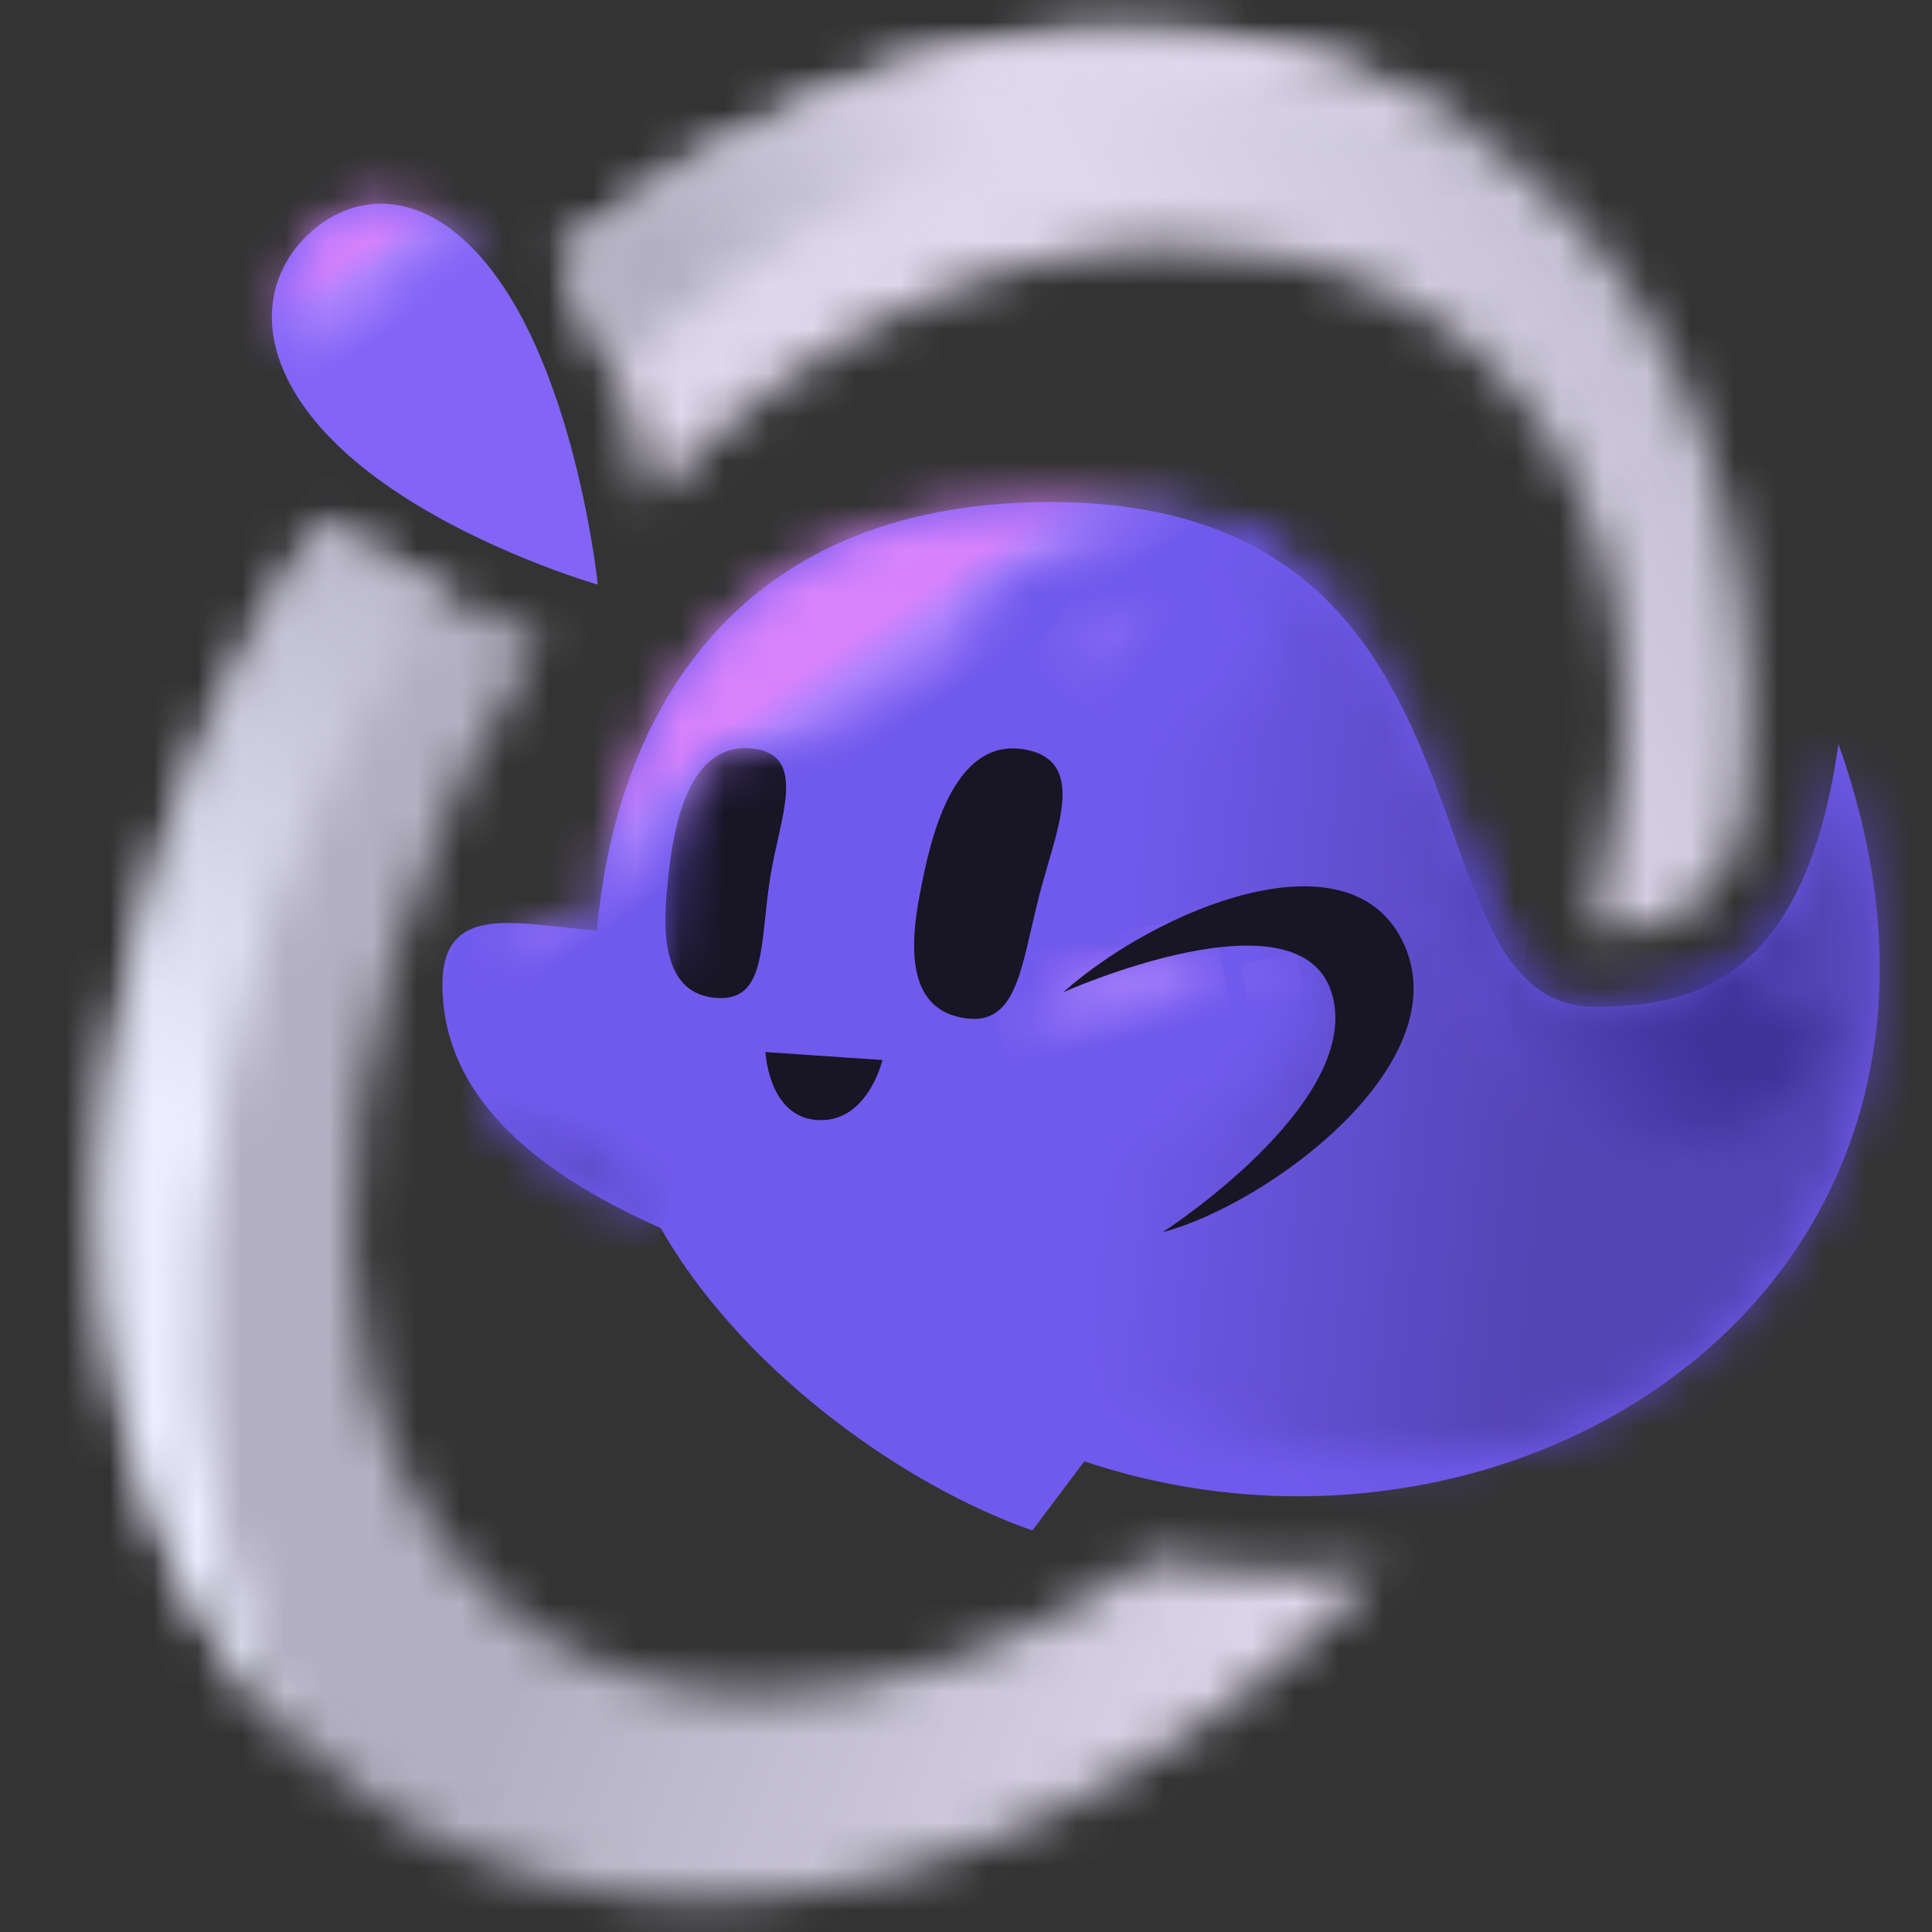
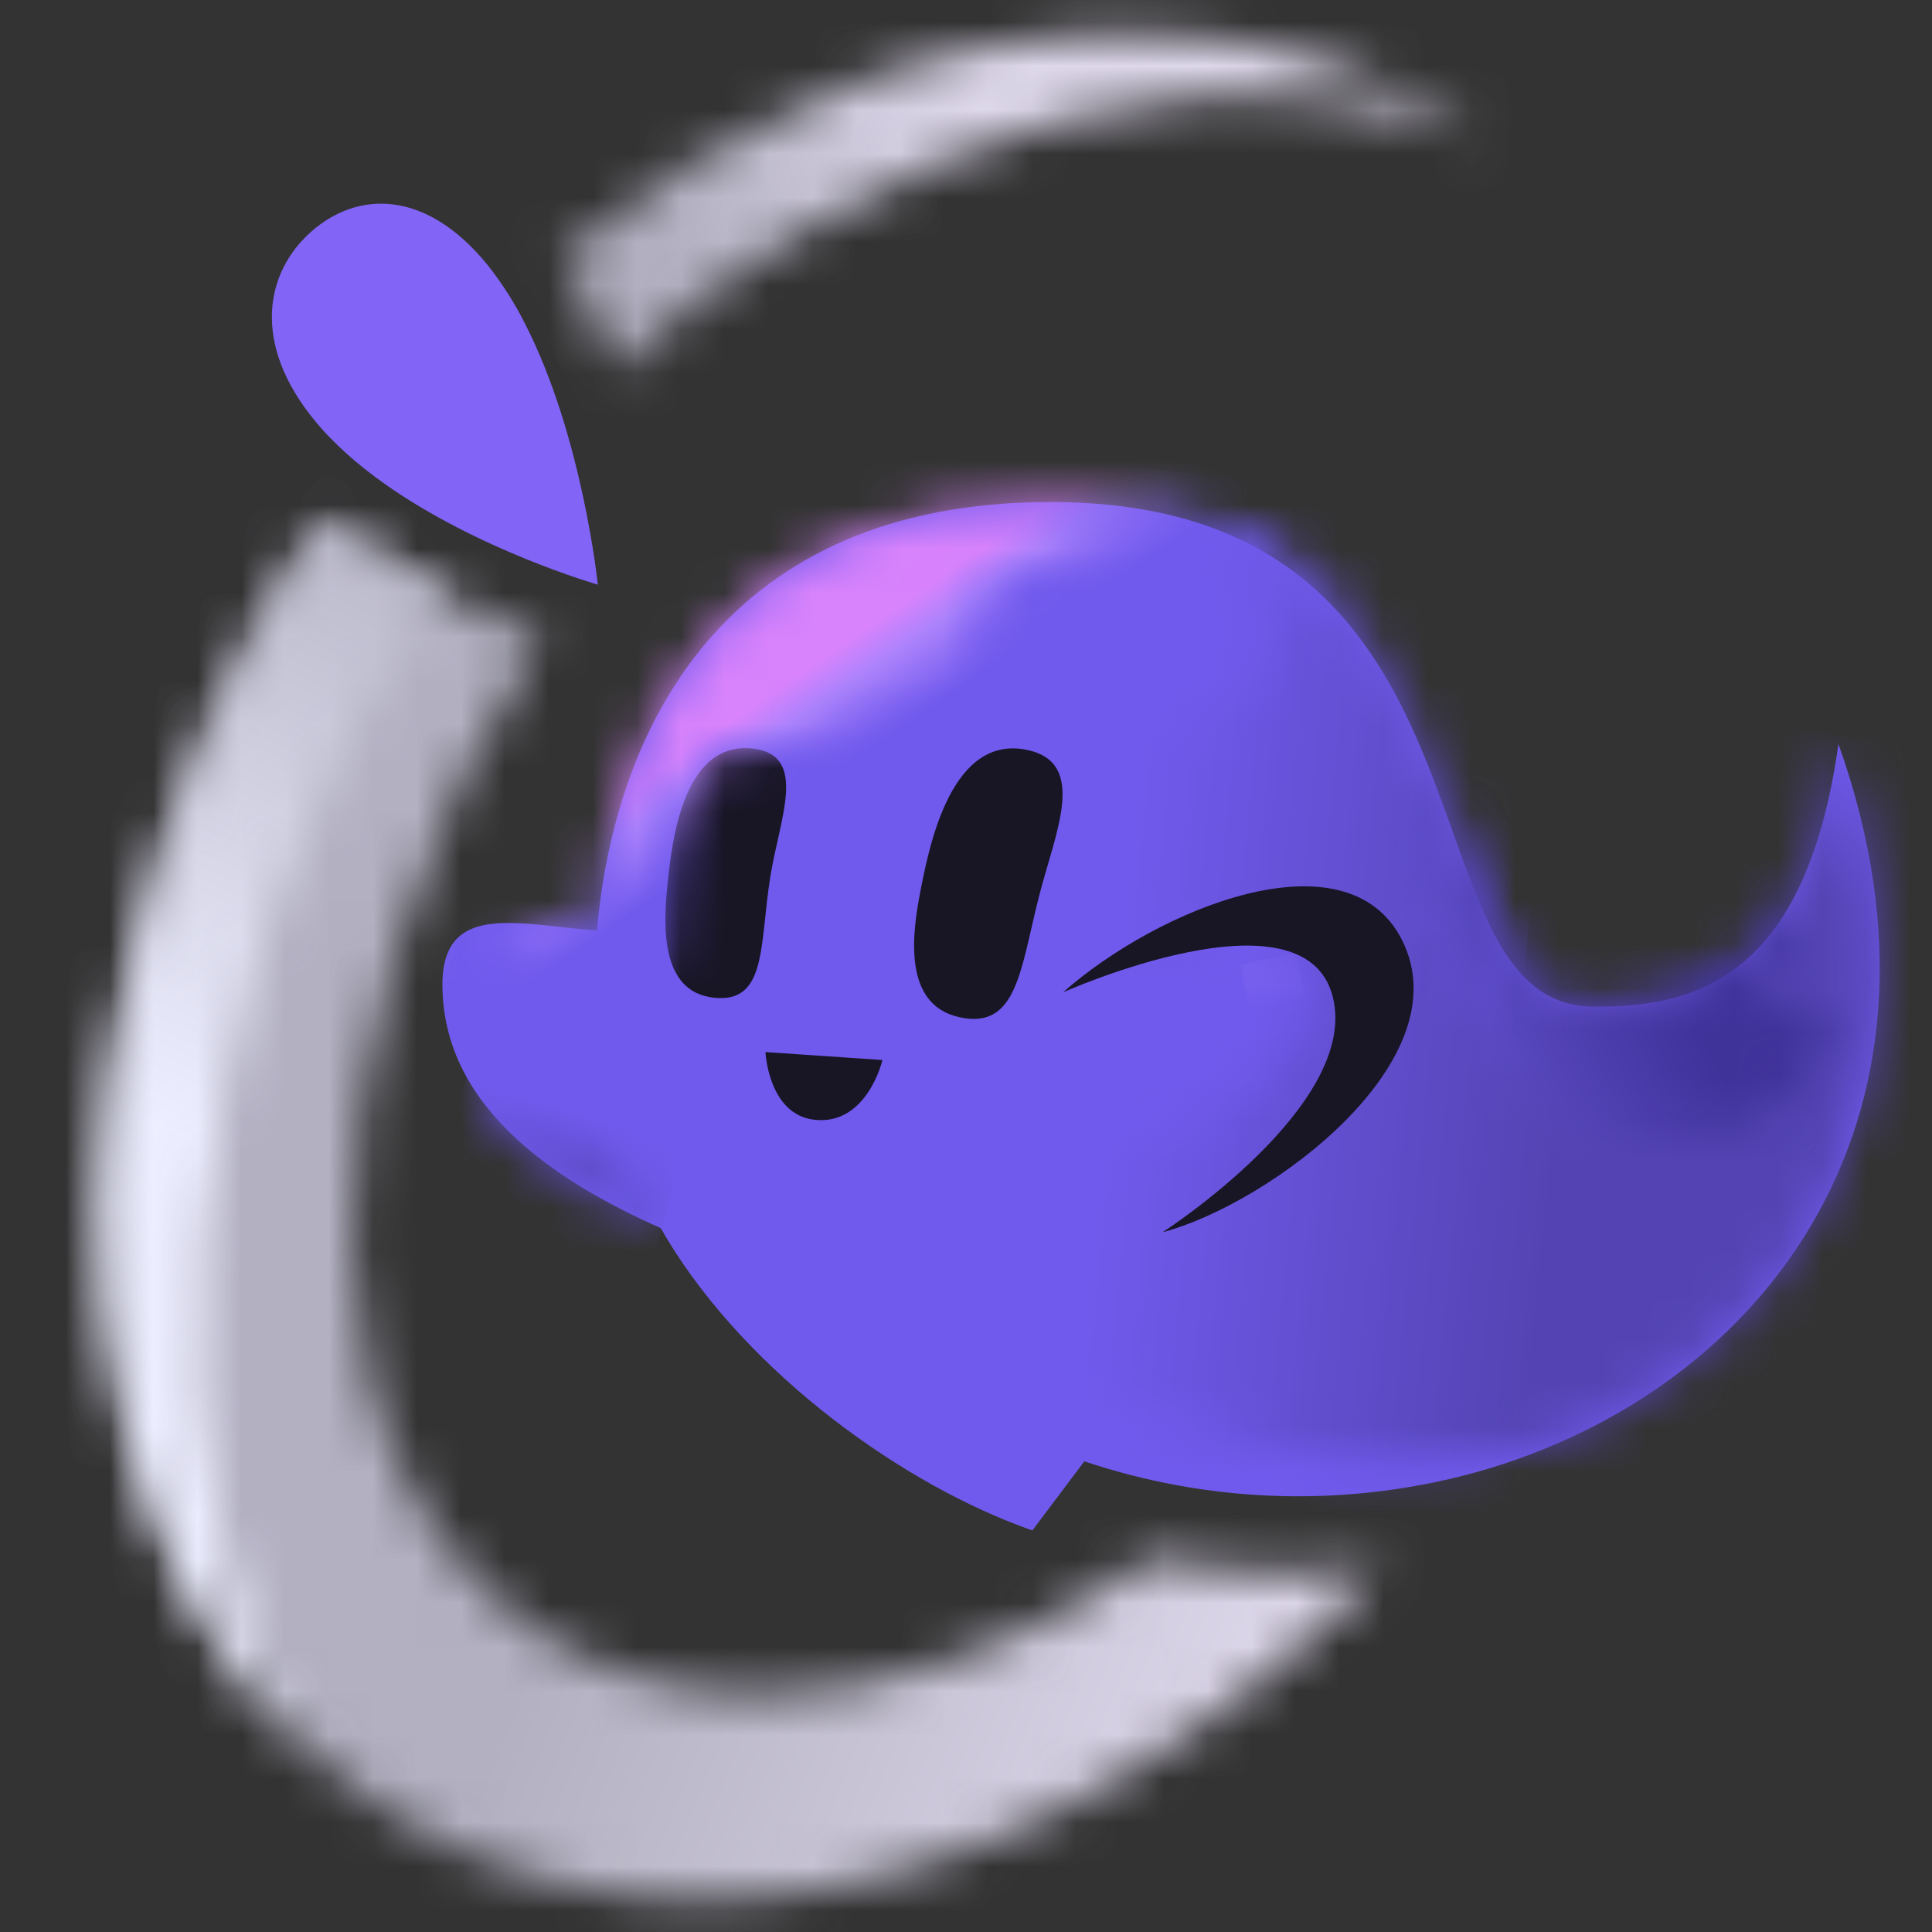
<svg xmlns="http://www.w3.org/2000/svg" width="44" height="44" viewBox="0 0 44 44" fill="none">
  <rect x="0" y="0" width="44" height="44" fill="#333333" stroke="none" />
  <g clip-path="url(#clip0_696_444)">
    <g clip-path="url(#clip1_696_444)">
      <g clip-path="url(#clip2_696_444)">
        <mask id="mask0_696_444" style="mask-type:luminance" maskUnits="userSpaceOnUse" x="-4" y="-5" width="53" height="54">
          <path d="M48.247 -4.869H-3.072V48.885H48.247V-4.869Z" fill="white" />
        </mask>
        <g mask="url(#mask0_696_444)">
          <path d="M41.87 16.936C41.409 20.23 40.279 21.729 38.973 22.401C38.115 22.842 37.18 22.928 36.307 22.928C36.12 22.928 35.933 22.906 35.751 22.862C31.979 21.942 34.154 11.433 23.922 11.433C16.454 11.433 13.991 16.651 13.595 21.192C13.019 21.149 12.445 21.063 11.93 21.031C10.873 20.967 10.076 21.138 10.076 22.419C10.076 23.819 10.717 25.029 11.918 26.077C12.72 26.776 13.771 27.404 15.049 27.97C15.096 28.051 15.141 28.131 15.19 28.213C17.065 31.313 20.612 33.842 23.511 34.855L24.695 33.281C27.48 34.214 30.455 34.329 33.298 33.614C39.995 31.907 44.962 25.627 41.868 16.939" fill="#705AED" />
        </g>
        <mask id="mask1_696_444" style="mask-type:luminance" maskUnits="userSpaceOnUse" x="22" y="16" width="21" height="18">
          <path d="M38.973 22.401C38.229 22.783 37.429 22.898 36.661 22.922C35.843 23.214 35.018 23.339 34.146 23.377C33.904 23.388 33.455 20.676 33.219 20.607C31.859 20.211 30.801 21.396 29.401 21.427C30.663 22.905 28.965 24.25 28.654 24.57C27.423 25.838 26.102 25.957 24.362 26.767C23.946 26.961 21.836 27.507 22.761 29.372C24.538 32.95 32.954 34.45 36.867 32.167C43.32 28.404 43.605 21.81 41.87 16.936C41.409 20.23 40.28 21.729 38.973 22.401Z" fill="white" />
        </mask>
        <g mask="url(#mask1_696_444)">
          <path d="M22.07 14.591L20.116 34.264L43.373 36.798L45.327 17.126L22.07 14.591Z" fill="url(#paint0_linear_696_444)" />
        </g>
        <mask id="mask2_696_444" style="mask-type:luminance" maskUnits="userSpaceOnUse" x="22" y="11" width="13" height="13">
          <path d="M23.091 17.036C23.13 17.643 23.282 17.906 23.143 18.515C23.013 19.079 21.941 23.005 22.048 23.198C22.127 23.203 22.202 23.211 22.275 23.219C22.989 22.97 23.734 22.648 24.478 22.374C24.533 22.296 24.603 22.232 24.683 22.186C25.572 21.651 26.604 21.403 27.579 21.102C28.116 20.927 28.694 20.943 29.221 21.149C29.707 21.329 30.161 21.585 30.614 21.838C30.676 21.873 30.68 21.858 30.666 21.838C31.668 21.795 32.433 21.472 33.444 21.427C33.547 21.423 33.785 21.57 34.022 21.718C34.258 21.866 34.503 22.018 34.606 22.008C32.721 19.448 32.436 12.27 26.015 11.602C30.913 13.04 29.511 17.677 23.093 17.038" fill="white" />
        </mask>
        <g mask="url(#mask2_696_444)">
          <path d="M22.078 10.236L20.8 23.095L34.47 24.584L35.747 11.726L22.078 10.236Z" fill="url(#paint1_linear_696_444)" />
        </g>
        <mask id="mask3_696_444" style="mask-type:luminance" maskUnits="userSpaceOnUse" x="23" y="21" width="5" height="4">
-           <path d="M24.977 22.244C23.021 22.912 23.475 24.572 24.551 24.726C25.257 24.827 26.235 23.881 27.109 23.132C27.566 22.739 27.802 22.048 27.534 21.929C27.335 21.839 27.12 21.794 26.903 21.797C26.506 21.797 25.938 21.916 24.977 22.244Z" fill="white" />
-         </mask>
+           </mask>
        <g mask="url(#mask3_696_444)">
-           <path d="M27.593 20.771L22.43 21.928L23.231 25.849L28.394 24.693L27.593 20.771Z" fill="url(#paint2_linear_696_444)" />
-         </g>
+           </g>
        <mask id="mask4_696_444" style="mask-type:luminance" maskUnits="userSpaceOnUse" x="12" y="0" width="28" height="22">
          <path d="M12.812 5.827C12.969 6.078 13.121 6.346 13.266 6.631C14.068 8.203 14.549 10.011 14.82 11.351C18.214 7.728 22.469 5.604 26.76 5.604C34.114 5.604 38.829 11.834 36.278 21.174C36.287 21.174 36.297 21.177 36.307 21.177C37.445 21.177 38.8 21.177 39.643 19.045C41.019 8.477 34.907 0.763 25.703 0.763C21.157 0.763 16.646 2.649 12.812 5.827" fill="white" />
        </mask>
        <g mask="url(#mask4_696_444)">
-           <path d="M34.464 -11.713L4.58 5.509L19.366 33.658L49.25 16.436L34.464 -11.713Z" fill="url(#paint3_linear_696_444)" />
-         </g>
+           </g>
        <mask id="mask5_696_444" style="mask-type:luminance" maskUnits="userSpaceOnUse" x="12" y="0" width="22" height="9">
          <path d="M12.812 5.827C12.969 6.078 13.121 6.346 13.266 6.631C13.562 7.218 13.819 7.826 14.036 8.451C15.749 6.707 24.778 -0.502 33.805 3.221C31.57 1.646 28.815 0.763 25.704 0.763C21.159 0.763 16.647 2.649 12.813 5.827" fill="white" />
        </mask>
        <g mask="url(#mask5_696_444)">
          <path d="M29.731 -9.196L9.432 1.234L16.882 17.144L37.182 6.713L29.731 -9.196Z" fill="url(#paint4_linear_696_444)" />
        </g>
        <mask id="mask6_696_444" style="mask-type:luminance" maskUnits="userSpaceOnUse" x="2" y="11" width="30" height="33">
          <path d="M3.093 21.696C0.243 33.601 6.004 43.252 15.963 43.252C21.441 43.252 27.044 40.327 31.455 35.718C30.831 35.789 30.203 35.825 29.575 35.825C28.456 35.825 27.339 35.712 26.239 35.49C23.393 37.446 20.296 38.577 17.343 38.577C9.85 38.577 6.134 31.325 9.009 21.695C9.766 19.143 10.884 16.724 12.328 14.52C11.226 14.118 9.454 13.373 7.908 12.274C7.727 12.145 7.554 12.014 7.386 11.881C5.397 14.851 3.942 18.177 3.093 21.695" fill="white" />
        </mask>
        <g mask="url(#mask6_696_444)">
          <path d="M4.948 0.179L-10.476 38.519L26.749 54.949L42.173 16.609L4.948 0.179Z" fill="url(#paint5_linear_696_444)" />
        </g>
        <mask id="mask7_696_444" style="mask-type:luminance" maskUnits="userSpaceOnUse" x="-4" y="-5" width="53" height="54">
          <path d="M48.247 -4.869H-3.072V48.885H48.247V-4.869Z" fill="white" />
        </mask>
        <g mask="url(#mask7_696_444)">
          <path d="M8.737 11.003C10.892 12.535 13.615 13.315 13.615 13.315C13.615 13.315 13.269 9.942 11.964 7.386C11.723 6.904 11.434 6.449 11.101 6.031C9.685 4.292 8.124 4.352 7.081 5.282C6.038 6.211 5.735 7.818 7.15 9.557C7.588 10.095 8.141 10.579 8.736 11.002" fill="#8265F6" />
        </g>
        <mask id="mask8_696_444" style="mask-type:luminance" maskUnits="userSpaceOnUse" x="6" y="4" width="5" height="5">
          <path d="M7.365 5.198C6.669 5.819 6.356 6.79 6.81 7.894C8.239 9.722 10.026 8.115 9.512 6.909C8.999 5.702 9.388 5.686 9.99 5.899C10.965 6.246 11.134 6.195 10.85 5.845C10.156 4.992 9.42 4.639 8.746 4.639C8.235 4.644 7.743 4.842 7.361 5.196" fill="white" />
        </mask>
        <g mask="url(#mask8_696_444)">
-           <path d="M9.792 2.389L4.176 6.066L7.699 11.969L13.314 8.292L9.792 2.389Z" fill="url(#paint6_linear_696_444)" />
-         </g>
+           </g>
        <mask id="mask9_696_444" style="mask-type:luminance" maskUnits="userSpaceOnUse" x="32" y="17" width="10" height="9">
          <path d="M37.209 25.892C41.565 26.148 41.817 23.073 41.417 22.981C41.314 22.979 41.211 22.983 41.109 22.995C40.739 23.022 40.168 23.049 40.106 22.825C40.017 22.508 40.857 21.762 40.96 20.233C39.71 22.528 38.101 22.858 36.31 22.926C34.48 22.995 33.41 19.498 32.636 17.477C33.012 24.747 35.54 25.793 37.211 25.891" fill="white" />
        </mask>
        <g mask="url(#mask9_696_444)">
          <path d="M40.32 13.927L29.575 18.894L34.129 29.703L44.874 24.737L40.32 13.927Z" fill="url(#paint7_linear_696_444)" />
        </g>
        <mask id="mask10_696_444" style="mask-type:luminance" maskUnits="userSpaceOnUse" x="28" y="21" width="2" height="2">
          <path d="M28.592 21.947C28.464 21.973 28.413 22.285 28.548 22.528C28.683 22.771 29.23 22.595 29.346 22.521C29.461 22.447 29.568 22.265 29.48 22.157C29.341 21.988 28.943 21.939 28.721 21.939C28.678 21.938 28.634 21.941 28.592 21.947Z" fill="white" />
        </mask>
        <g mask="url(#mask10_696_444)">
          <path d="M29.516 21.689L28.25 21.973L28.462 23.015L29.729 22.731L29.516 21.689Z" fill="url(#paint8_linear_696_444)" />
        </g>
        <mask id="mask11_696_444" style="mask-type:luminance" maskUnits="userSpaceOnUse" x="-4" y="-5" width="53" height="54">
          <path d="M48.247 -4.869H-3.072V48.885H48.247V-4.869Z" fill="white" />
        </mask>
        <g mask="url(#mask11_696_444)">
          <path d="M26.477 28.064C26.477 28.064 30.967 25.173 30.355 22.708C29.716 20.134 24.21 22.6 24.21 22.6C26.365 20.693 30.672 18.925 31.927 21.404C33.318 24.148 28.934 27.409 26.477 28.064" fill="#181525" />
          <path d="M23.665 20.405C23.238 22.081 23.166 23.454 21.853 23.167C20.54 22.881 20.775 21.236 20.973 20.236C21.171 19.236 21.675 16.705 23.405 17.082C24.778 17.381 24.03 18.971 23.665 20.405Z" fill="#181525" />
          <path d="M18.547 25.502C17.497 25.382 17.433 23.96 17.433 23.96L20.097 24.141C20.097 24.141 19.749 25.638 18.547 25.502Z" fill="#181525" />
          <path d="M17.541 19.979C17.296 21.541 17.467 22.858 16.25 22.721C15.032 22.584 15.106 21.067 15.202 20.14C15.298 19.214 15.54 16.867 17.145 17.049C18.417 17.194 17.751 18.644 17.541 19.981" fill="#181525" />
        </g>
        <mask id="mask12_696_444" style="mask-type:luminance" maskUnits="userSpaceOnUse" x="11" y="11" width="21" height="13">
          <path d="M13.594 21.193C13.018 21.149 12.444 21.063 11.929 21.031C11.443 21.002 11.755 21.546 12.299 22.091C12.901 22.693 13.787 23.295 14.198 23.122C14.978 22.792 15.206 21.783 15.166 21.258C15.146 20.884 15.158 20.509 15.202 20.137C15.298 19.211 15.541 16.864 17.145 17.046C18.165 17.162 21.14 16.594 22.295 15.843C23.092 15.324 22.019 14.747 22.326 13.952C22.685 13.021 23.88 12.802 24.847 12.703C26.87 12.497 29.42 12.853 31.041 14.492C29.685 12.547 27.523 11.433 23.922 11.433C16.454 11.433 13.991 16.651 13.595 21.193" fill="white" />
        </mask>
        <g mask="url(#mask12_696_444)">
          <path d="M25.149 2.02L6.25 14.999L17.335 32.708L36.234 19.729L25.149 2.02Z" fill="url(#paint9_linear_696_444)" />
        </g>
        <mask id="mask13_696_444" style="mask-type:luminance" maskUnits="userSpaceOnUse" x="24" y="13" width="4" height="3">
-           <path d="M24.426 14.417C24.292 14.575 24.189 14.793 24.224 14.965C24.26 15.136 24.413 15.196 24.556 15.241C25.011 15.383 25.48 15.472 25.954 15.506C26.242 15.527 26.794 15.717 27.005 15.211C27.043 15.123 27.06 15.028 27.057 14.932C27.053 14.836 27.028 14.742 26.984 14.658C26.903 14.513 26.773 14.42 26.639 14.336C26.318 14.136 25.962 13.982 25.561 13.955C25.529 13.953 25.497 13.951 25.464 13.951C25.27 13.947 25.077 13.987 24.898 14.067C24.719 14.147 24.558 14.266 24.426 14.416" fill="white" />
-         </mask>
+           </mask>
        <g mask="url(#mask13_696_444)">
          <path d="M25.24 12.492L23.378 15.076L26.035 17.177L27.898 14.592L25.24 12.492Z" fill="url(#paint10_linear_696_444)" />
        </g>
        <mask id="mask14_696_444" style="mask-type:luminance" maskUnits="userSpaceOnUse" x="10" y="24" width="6" height="4">
          <path d="M10.851 24.895C11.834 26.558 14.999 28.041 15.047 27.971C13.91 26.439 13.826 24.461 13.411 24.299C13.158 24.205 12.891 24.159 12.623 24.162C11.66 24.162 10.72 24.675 10.851 24.895Z" fill="white" />
        </mask>
        <g mask="url(#mask14_696_444)">
          <path d="M11.047 22.967L9.742 27.75L14.721 29.241L16.027 24.457L11.047 22.967Z" fill="url(#paint11_linear_696_444)" />
        </g>
        <mask id="mask15_696_444" style="mask-type:luminance" maskUnits="userSpaceOnUse" x="2" y="11" width="9" height="29">
          <path d="M3.093 21.696C1.251 29.387 3.008 36.134 7.165 39.949C3.306 34.878 3.329 22.617 10.066 13.552C9.317 13.185 8.597 12.759 7.91 12.278C7.729 12.149 7.555 12.018 7.388 11.885C5.399 14.855 3.944 18.181 3.095 21.699" fill="white" />
        </mask>
        <g mask="url(#mask15_696_444)">
          <path d="M2.591 8.568L-8.37 35.682L8.724 43.263L19.685 16.15L2.591 8.568Z" fill="url(#paint12_linear_696_444)" />
        </g>
      </g>
    </g>
  </g>
  <defs>
    <linearGradient id="paint0_linear_696_444" x1="43.841" y1="26.742" x2="18.329" y2="24.207" gradientUnits="userSpaceOnUse">
      <stop stop-color="#5444B3" />
      <stop offset="0.33" stop-color="#5444B3" />
      <stop offset="0.73" stop-color="#705AED" />
      <stop offset="1" stop-color="#705AED" />
    </linearGradient>
    <linearGradient id="paint1_linear_696_444" x1="44.622" y1="18.871" x2="19.11" y2="16.337" gradientUnits="userSpaceOnUse">
      <stop stop-color="#5444B3" />
      <stop offset="0.33" stop-color="#5444B3" />
      <stop offset="0.73" stop-color="#705AED" />
      <stop offset="1" stop-color="#705AED" />
    </linearGradient>
    <linearGradient id="paint2_linear_696_444" x1="24.531" y1="18.184" x2="25.779" y2="23.757" gradientUnits="userSpaceOnUse">
      <stop stop-color="#D883FC" />
      <stop offset="0.6" stop-color="#D883FC" />
      <stop offset="0.73" stop-color="#AD83FC" />
      <stop offset="0.98" stop-color="#705AED" />
      <stop offset="1" stop-color="#705AED" />
    </linearGradient>
    <linearGradient id="paint3_linear_696_444" x1="21.568" y1="13.878" x2="52.519" y2="-2.38" gradientUnits="userSpaceOnUse">
      <stop stop-color="#DED8EB" />
      <stop offset="0.21" stop-color="#DED8EB" />
      <stop offset="0.69" stop-color="#B2B0C1" />
      <stop offset="1" stop-color="#B2B0C1" />
    </linearGradient>
    <linearGradient id="paint4_linear_696_444" x1="26.125" y1="2.555" x2="11.258" y2="9.518" gradientUnits="userSpaceOnUse">
      <stop stop-color="#DED8EB" />
      <stop offset="0.21" stop-color="#DED8EB" />
      <stop offset="0.69" stop-color="#B2B0C1" />
      <stop offset="1" stop-color="#B2B0C1" />
    </linearGradient>
    <linearGradient id="paint5_linear_696_444" x1="37.831" y1="37.675" x2="5.707" y2="24.751" gradientUnits="userSpaceOnUse">
      <stop stop-color="#DED8EB" />
      <stop offset="0.21" stop-color="#DED8EB" />
      <stop offset="0.69" stop-color="#B2B0C1" />
      <stop offset="1" stop-color="#B2B0C1" />
    </linearGradient>
    <linearGradient id="paint6_linear_696_444" x1="7.712" y1="5.738" x2="9.174" y2="7.972" gradientUnits="userSpaceOnUse">
      <stop stop-color="#D883FC" />
      <stop offset="0.06" stop-color="#D883FC" />
      <stop offset="0.3" stop-color="#AD83FC" />
      <stop offset="0.82" stop-color="#8265F6" />
      <stop offset="1" stop-color="#8265F6" />
    </linearGradient>
    <linearGradient id="paint7_linear_696_444" x1="30.935" y1="24.564" x2="39.277" y2="21.049" gradientUnits="userSpaceOnUse">
      <stop stop-color="#5F4DC9" />
      <stop offset="0.24" stop-color="#5F4DC9" />
      <stop offset="0.85" stop-color="#3F3299" />
      <stop offset="1" stop-color="#3F3299" />
    </linearGradient>
    <linearGradient id="paint8_linear_696_444" x1="28.138" y1="17.379" x2="29.386" y2="22.951" gradientUnits="userSpaceOnUse">
      <stop stop-color="#D883FC" />
      <stop offset="0.6" stop-color="#D883FC" />
      <stop offset="0.73" stop-color="#AD83FC" />
      <stop offset="0.98" stop-color="#705AED" />
      <stop offset="1" stop-color="#705AED" />
    </linearGradient>
    <linearGradient id="paint9_linear_696_444" x1="17.562" y1="11.366" x2="21.012" y2="16.39" gradientUnits="userSpaceOnUse">
      <stop stop-color="#D883FC" />
      <stop offset="0.6" stop-color="#D883FC" />
      <stop offset="0.73" stop-color="#AD83FC" />
      <stop offset="0.98" stop-color="#705AED" />
      <stop offset="1" stop-color="#705AED" />
    </linearGradient>
    <linearGradient id="paint10_linear_696_444" x1="26.638" y1="15.536" x2="24.725" y2="14.158" gradientUnits="userSpaceOnUse">
      <stop stop-color="#705AED" />
      <stop offset="0.32" stop-color="#705AED" />
      <stop offset="0.73" stop-color="#8467F2" />
      <stop offset="1" stop-color="#8467F2" />
    </linearGradient>
    <linearGradient id="paint11_linear_696_444" x1="12.393" y1="27.395" x2="13.243" y2="24.555" gradientUnits="userSpaceOnUse">
      <stop stop-color="#5E4CC8" />
      <stop offset="0.33" stop-color="#5E4CC8" />
      <stop offset="0.73" stop-color="#705AED" />
      <stop offset="1" stop-color="#705AED" />
    </linearGradient>
    <linearGradient id="paint12_linear_696_444" x1="2.925" y1="32.832" x2="16.786" y2="1.582" gradientUnits="userSpaceOnUse">
      <stop stop-color="#EDEEFF" />
      <stop offset="0.2" stop-color="#EDEEFF" />
      <stop offset="0.69" stop-color="#B2B0C1" />
      <stop offset="1" stop-color="#B2B0C1" />
    </linearGradient>
    <clipPath id="clip0_696_444">
      <rect width="44" height="44" fill="white" />
    </clipPath>
    <clipPath id="clip1_696_444">
      <rect width="44" height="46" fill="white" transform="translate(0 -1)" />
    </clipPath>
    <clipPath id="clip2_696_444">
      <rect width="51.333" height="53.667" fill="white" transform="translate(-3.056 -4.833)" />
    </clipPath>
  </defs>
</svg>